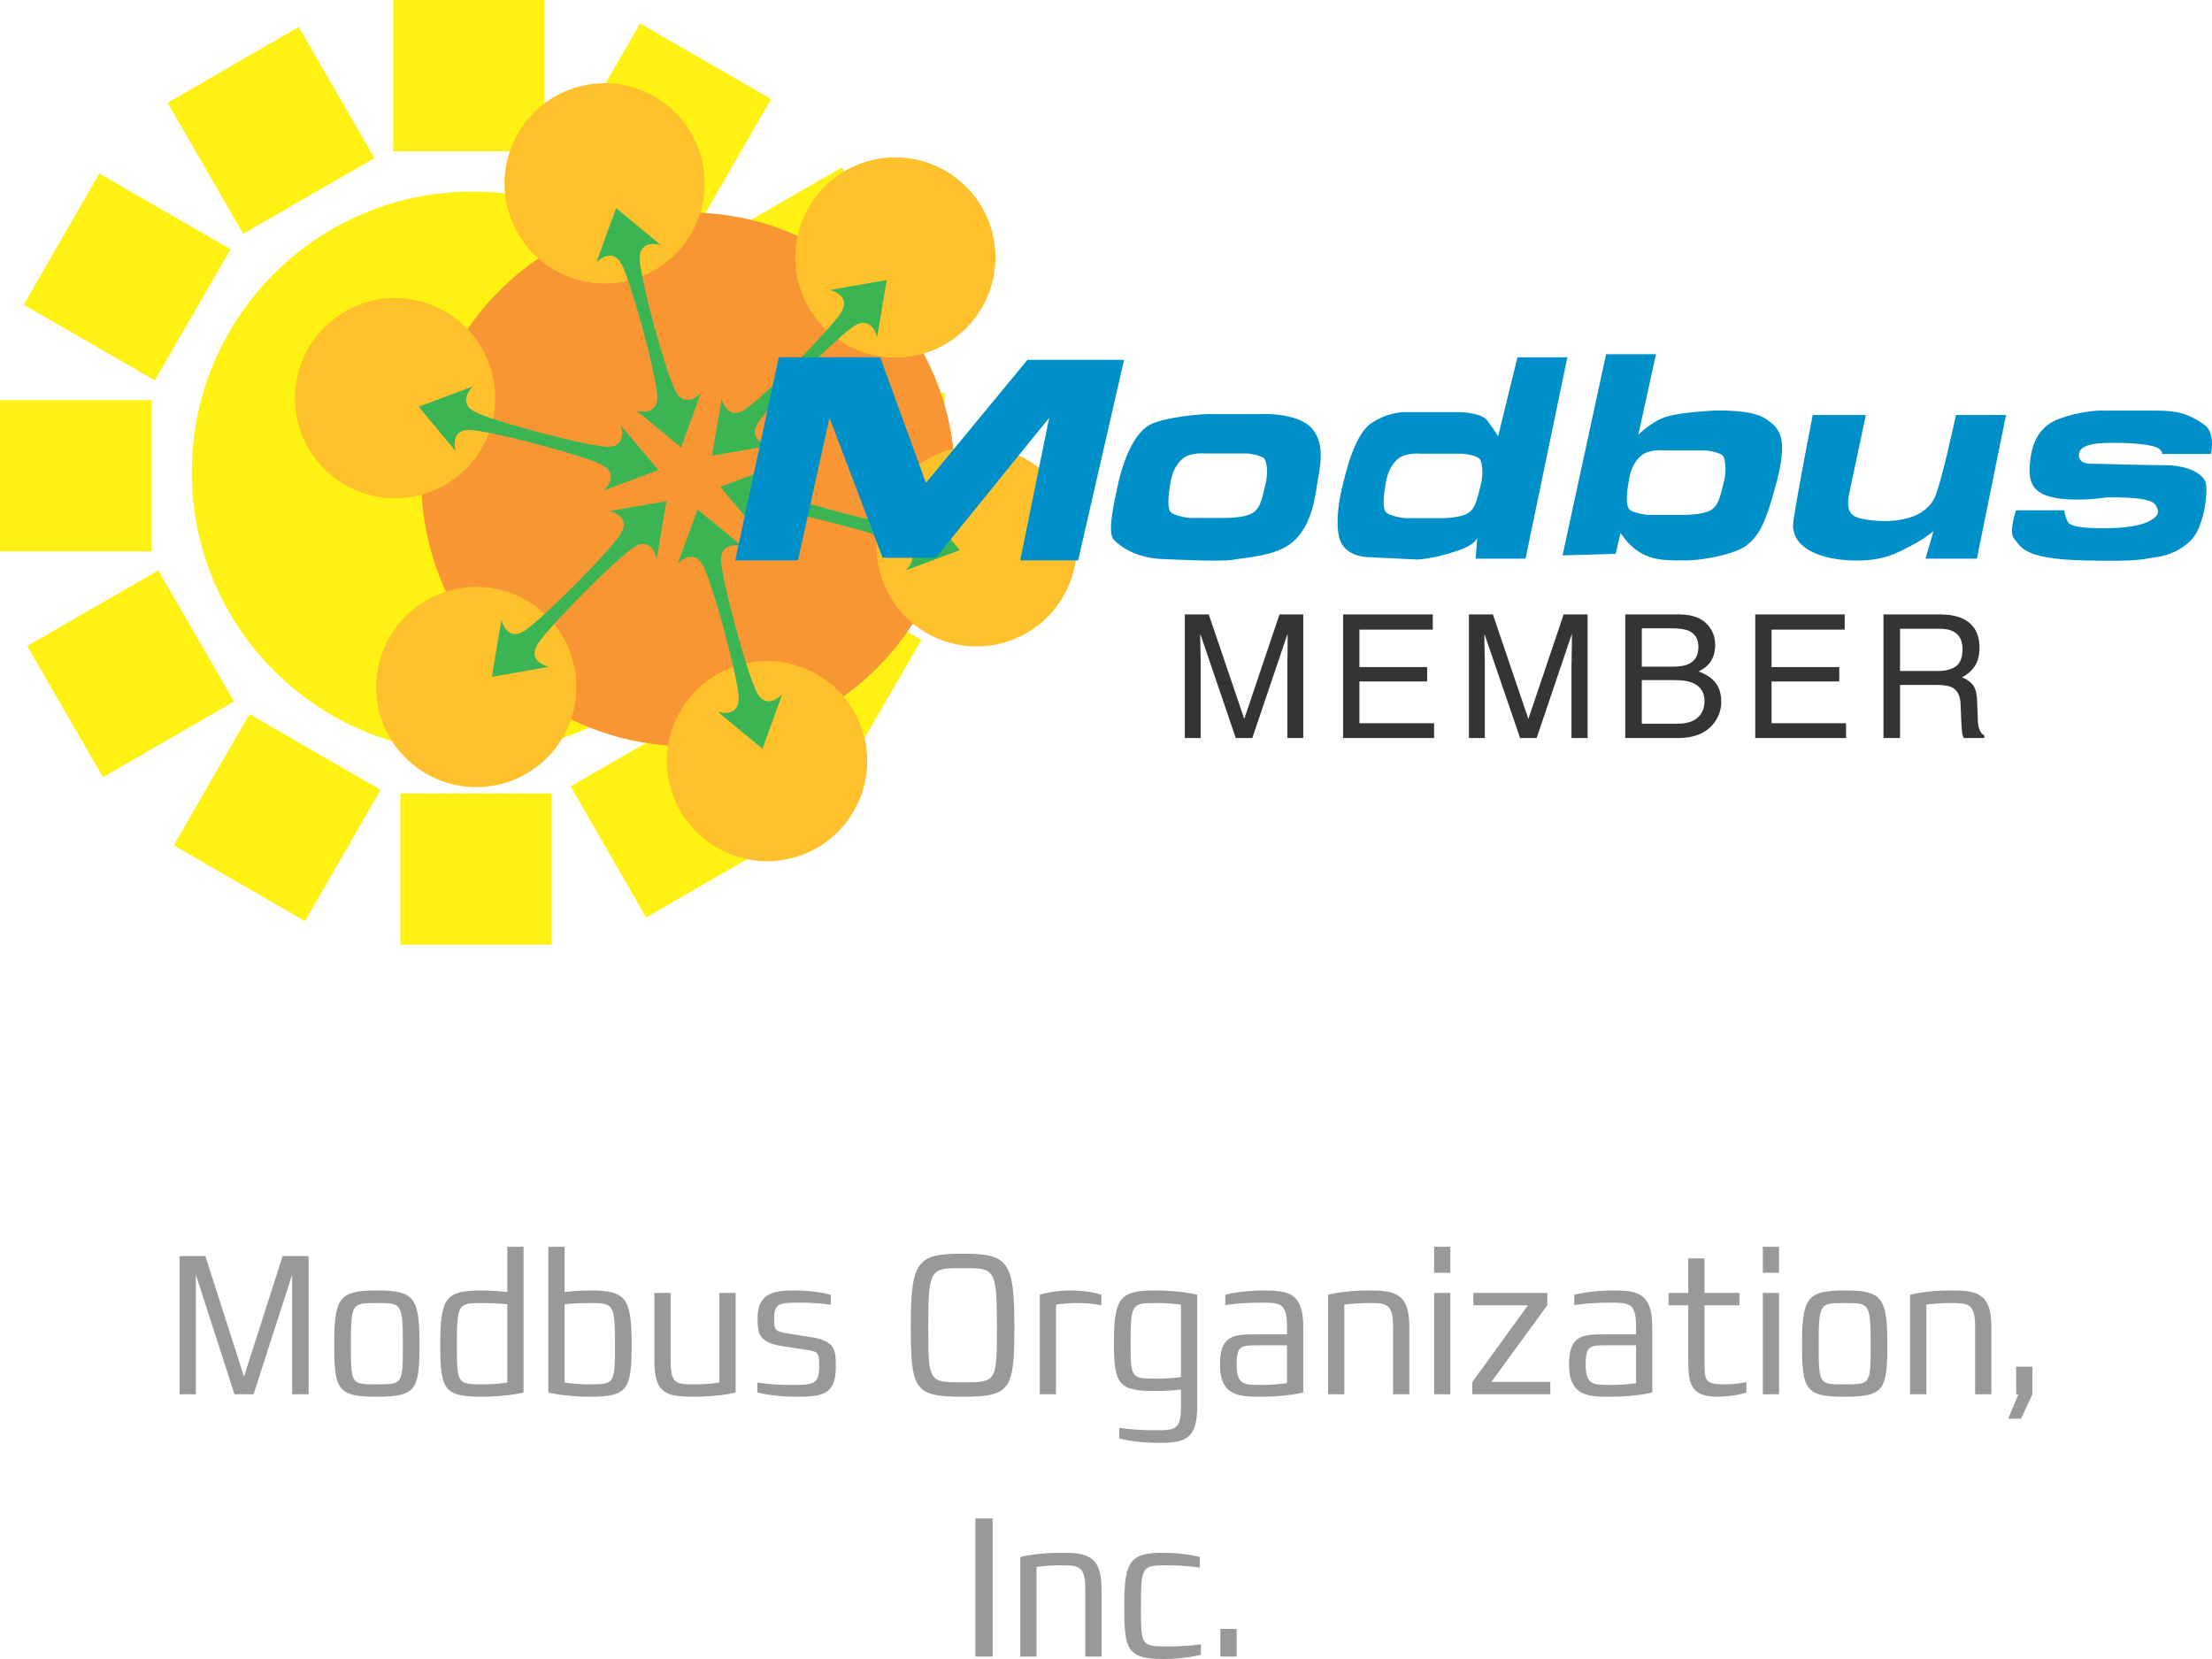
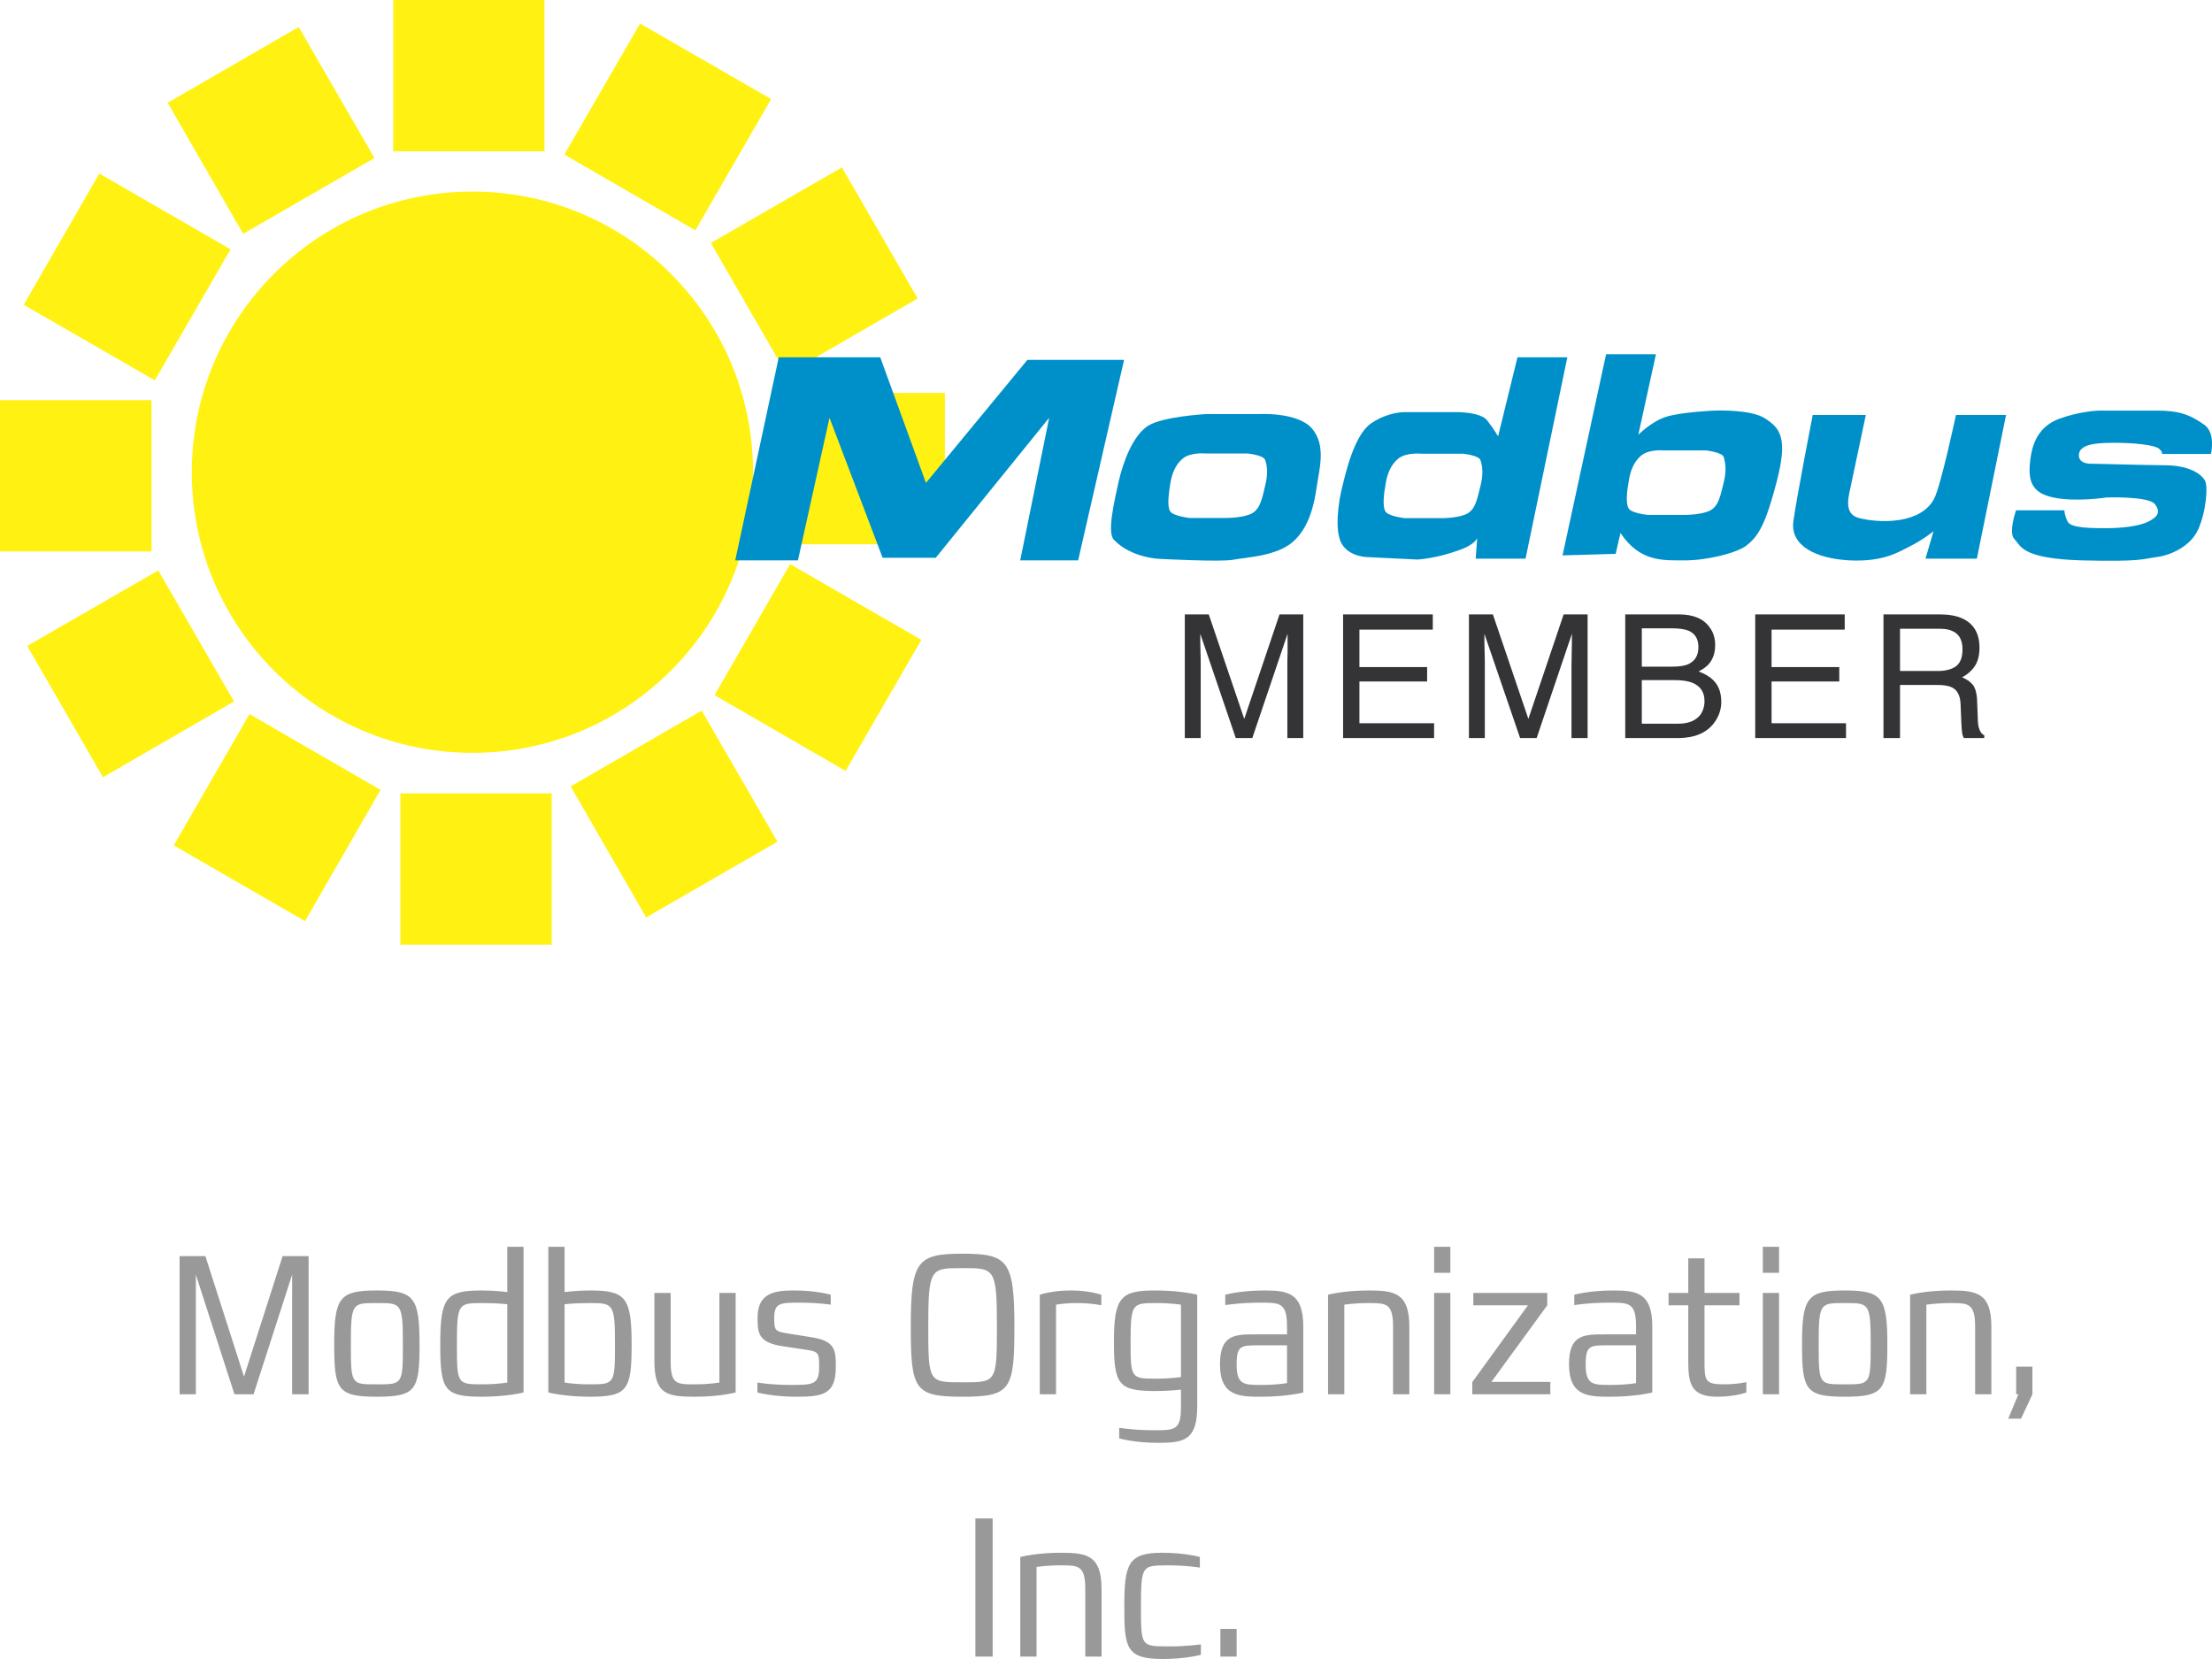
<svg xmlns="http://www.w3.org/2000/svg" xml:space="preserve" width="100%" height="100%" version="1.1" style="shape-rendering:geometricPrecision; text-rendering:geometricPrecision; image-rendering:optimizeQuality; fill-rule:evenodd; clip-rule:evenodd" viewBox="0 0 80000.1 60000.1">
  <defs>
    <style type="text/css">
   
    .fil4 {fill:#0090C9;fill-rule:nonzero}
    .fil5 {fill:#343437;fill-rule:nonzero}
    .fil3 {fill:#3BB554;fill-rule:nonzero}
    .fil6 {fill:#999999;fill-rule:nonzero}
    .fil1 {fill:#F79633;fill-rule:nonzero}
    .fil2 {fill:#FEC12C;fill-rule:nonzero}
    .fil0 {fill:#FFF212;fill-rule:nonzero}
   
  </style>
  </defs>
  <g id="Layer_x0020_1">
    <g id="_1619454018336">
      <g>
        <path class="fil0" d="M27236.3 17078.7c0,5606.3 -4543.3,10149.6 -10149.6,10149.6 -5606.3,0 -10149.7,-4543.3 -10149.7,-10149.6 0,-5606.3 4543.4,-10149.6 10149.7,-10149.6 5606.3,0 10149.6,4543.3 10149.6,10149.6zm-27236.3 2866.1l5480.4 0 0 -5472.4 -5480.4 0 0 5472.4zm28700.8 -259.8l5472.5 0 0 -5472.5 -5472.5 0 0 5472.5zm-14220.4 14480.3l5472.4 0 0 -5472.5 -5472.4 0 0 5472.5zm-259.9 -28692.9l5472.5 0 0 -5472.4 -5472.5 0 0 5472.4zm11157.5 20228.3l2740.2 4740.2 -4748.1 2740.1 -2732.3 -4740.1 4740.2 -2740.2zm-14574.8 -24724.4l2740.1 4740.2 -4748 2740.1 -2732.3 -4740.1 4740.2 -2740.2zm17771.6 19425.2l4748.1 2740.2 -2740.2 4740.1 -4740.1 -2740.1 2732.2 -4740.2zm-24984.2 -14126l4748 2740.2 -2740.1 4740.1 -4740.2 -2732.2 2732.3 -4748.1zm22118.1 2511.8l4740.2 -2732.2 2740.1 4740.1 -4740.1 2740.2 -2740.2 -4748.1zm-24724.4 14574.8l4740.1 -2732.2 2740.2 4740.1 -4740.2 2740.2 -2740.1 -4748.1zm19425.2 -17771.6l2740.1 -4740.2 4740.2 2732.3 -2740.2 4748.1 -4740.1 -2740.2zm-14126 24984.2l2740.2 -4748 4740.1 2740.2 -2732.3 4748 -4748 -2740.2z" />
-         <path class="fil1" d="M34543.3 17338.5c0,5330.7 -4322.8,9653.5 -9653.5,9653.5 -5330.7,0 -9653.5,-4322.8 -9653.5,-9653.5 0,-5330.7 4322.8,-9653.5 9653.5,-9653.5 5330.7,0 9653.5,4322.8 9653.5,9653.5z" />
-         <path class="fil2" d="M36000 9181c70.9,2000 -1496,3677.2 -3488.1,3748.1 -2000,70.8 -3677.2,-1496.1 -3748.1,-3488.2 -70.8,-2000 1496.1,-3677.2 3488.2,-3748 2000,-70.9 3677.2,1496 3748,3488.1zm-15157.4 15543.3c70.8,1992.2 -1488.2,3669.3 -3488.2,3740.2 -2000,70.9 -3677.2,-1496.1 -3748.1,-3488.2 -63,-2000 1496.1,-3677.2 3496.1,-3748 2000,-70.9 3669.3,1496 3740.2,3496zm2724.4 -21291.3c1763.7,944.9 2433,3133.9 1496,4897.7 -937,1763.7 -3133.8,2440.9 -4897.6,1496 -1763.8,-937 -2433.1,-3126 -1496.1,-4889.7 937,-1771.7 3133.9,-2441 4897.7,-1504zm5874 20897.6c1763.8,937 2440.9,3126 1496,4897.7 -937,1763.7 -3125.9,2433 -4889.7,1496 -1771.7,-944.9 -2441,-3133.8 -1504,-4897.6 944.9,-1763.8 3133.9,-2433.1 4897.7,-1496.1zm-17070.9 -13000c1692.9,-1062.9 3929.2,-543.3 4992.1,1149.7 1055.2,1700.7 543.4,3929.1 -1157.4,4992.1 -1693,1055.1 -3929.2,543.3 -4984.3,-1149.6 -1063,-1700.8 -543.3,-3929.2 1149.6,-4992.2zm21031.5 5354.4c1692.9,-1055.1 3929.2,-543.3 4992.1,1149.6 1055.2,1700.8 543.4,3937 -1157.4,4992.1 -1692.9,1063 -3929.2,543.3 -4984.3,-1149.6 -1063,-1700.8 -543.3,-3929.1 1149.6,-4992.1z" />
-         <path class="fil3" d="M24441 14165.3c354.3,645.7 905.5,55.1 905.5,55.1l-716.5 1960.6 -1614.2 -1330.7c0,0 779.5,228.4 755.9,-503.9 -15.8,-732.3 -944.9,-4165.4 -1299.2,-4803.2 -354.3,-645.6 -905.5,-47.2 -905.5,-47.2l716.5 -1968.5 1614.2 1330.7c0,0 -779.5,-228.3 -763.8,503.9 23.6,732.3 952.8,4165.4 1307.1,4803.2zm2944.9 10897.6c354.3,645.7 905.5,47.3 905.5,47.3l-716.6 1968.5 -1614.1 -1330.7c0,0 779.5,228.3 755.9,-504 -15.8,-732.3 -944.9,-4165.3 -1299.2,-4803.1 -354.4,-645.7 -905.5,-55.1 -905.5,-55.1l716.5 -1960.7 1614.2 1330.7c0,0 -779.6,-228.3 -763.8,504 23.6,732.3 952.7,4165.3 1307.1,4803.1zm15.7 -9748c-377.9,622 409.5,811 409.5,811l-2063 354.3 354.3 -2055.1c0,0 189,787.4 811,401.6 622.1,-385.8 3126,-2905.5 3511.8,-3535.4 378,-622.1 -417.3,-803.2 -417.3,-803.2l2063 -362.2 -346.4 2063c0,0 -189,-787.4 -811.1,-409.4 -629.9,385.8 -3133.8,2905.5 -3511.8,3535.4zm-7968.5 8000c-377.9,622 417.3,803.1 417.3,803.1l-2063 362.2 346.5 -2062.9c0,0 189,795.2 811,409.4 622.1,-385.8 3133.9,-2905.5 3511.8,-3535.4 378,-622.1 -409.4,-811.1 -409.4,-811.1l2055.1 -354.3 -346.5 2063c0,0 -188.9,-795.3 -811,-409.4 -622,385.8 -3126,2905.5 -3511.8,3535.4zm8456.7 -4866.1c-732.3,-15.8 -496.1,763.7 -496.1,763.7l-1346.4 -1606.3 1960.6 -732.3c0,0 -590.5,559.1 55.1,905.6 645.7,354.3 4086.6,1259.8 4818.9,1275.5 732.3,15.8 496.1,-763.7 496.1,-763.7l1338.6 1606.3 -1960.7 732.3c0,0 590.6,-559.1 -55.1,-905.6 -645.6,-346.4 -4078.7,-1259.8 -4811,-1275.5zm-10913.4 -2897.7c-732.3,-15.7 -496,763.8 -496,763.8l-1338.6 -1606.3 1960.6 -732.3c0,0 -590.6,559.1 55.1,905.5 637.8,354.4 4078.8,1259.9 4811,1275.6 732.3,15.8 496.1,-755.9 496.1,-755.9l1346.5 1598.4 -1960.7 732.3c0,0 582.7,-559 -55.1,-905.5 -645.7,-354.3 -4086.6,-1259.8 -4818.9,-1275.6z" />
        <path class="fil4" d="M42787.4 16574.7c-291.3,236.3 -409.4,582.7 -464.5,929.2 -55.1,354.3 -118.1,818.9 0,992.1 118.1,173.2 700.8,236.2 700.8,236.2l1338.5 0c0,0 637.8,0 929.2,-173.2 291.3,-173.2 354.3,-527.6 464.6,-992.1 118.1,-464.6 62.9,-755.9 0,-929.2 -55.2,-181.1 -637.8,-236.2 -637.8,-236.2l-1511.9 0c0,0 -527.5,-55.1 -818.9,173.2zm818.9 -1598.4l1921.3 0c0,0 1393.7,-86.6 1921.3,519.7 527.5,614.2 259.8,1488.2 173.2,2102.4 -86.6,606.3 -259.8,1480.3 -874,2007.8 -606.3,519.7 -1716.6,551.2 -2149.6,637.8 -441,86.6 -2653.6,-31.5 -2653.6,-31.5 0,0 -1023.6,-23.6 -1661.4,-692.9 -244.1,-259.8 0,-1314.9 173.2,-2102.3 181.1,-779.6 527.6,-1653.6 1047.3,-2007.9 527.5,-346.5 2102.3,-433.1 2102.3,-433.1zm6968.5 1606.3c-291.3,236.2 -409.4,582.7 -464.5,937 -63,346.5 -118.1,811 0,984.3 118.1,173.2 700.8,236.2 700.8,236.2l1338.6 0c0,0 637.7,0 929.1,-173.2 291.3,-173.3 346.4,-527.6 464.6,-992.2 118.1,-464.5 62.9,-755.9 0,-929.1 -55.2,-181.1 -637.8,-236.2 -637.8,-236.2l-1511.9 0c0,0 -527.5,-55.1 -818.9,173.2zm4307.1 -3661.4l1803.2 0 -1511.8 7283.5 -1803.2 0 55.1 -756c0,0 -31.5,236.3 -700.7,464.6 -818.9,291.4 -1456.7,322.9 -1456.7,322.9l-1803.2 -86.7c0,0 -637.8,0 -929.1,-464.5 -291.4,-472.5 -118.1,-1574.8 0,-2039.4 118.1,-472.4 425.2,-1897.6 1047.2,-2330.7 441,-307.1 929.2,-409.5 1220.5,-409.5l1921.3 0c0,0 818.9,0 1055.1,291.4 228.3,291.3 401.5,582.7 401.5,582.7l700.8 -2858.3zm4488.2 3543.3c-291.3,236.2 -409.4,582.7 -464.5,937 -63,346.5 -118.1,811 0,992.1 110.2,173.3 692.9,228.4 692.9,228.4l1346.4 0c0,0 637.8,0 929.2,-173.2 291.3,-173.3 346.4,-527.6 464.5,-992.2 118.1,-464.5 55.2,-755.9 0,-929.1 -55.1,-173.2 -637.8,-236.2 -637.8,-236.2l-1519.6 0c0,0 -519.7,-55.1 -811.1,173.2zm-937 3566.9l-1921.2 55.1 1574.8 -7275.5 1803.1 0 -637.8 2913.3c0,0 464.6,-472.4 992.1,-645.6 519.7,-173.3 1740.2,-228.4 1740.2,-228.4 0,0 1346.5,-63 1866.1,291.4 527.6,346.4 818.9,692.9 409.5,2267.7 -409.5,1574.8 -669.3,1992.1 -1110.2,2330.7 -330.8,252 -1393.7,527.5 -2212.6,527.5 -811.1,0 -1630,55.2 -2330.8,-992.1l-173.2 755.9zm7126 -5023.6l1921.3 0 -519.7 2456.7c-70.9,393.7 -338.6,1102.4 259.8,1267.7 755.9,196.9 2267.7,236.2 2740.2,-716.5 244.1,-496.1 779.5,-3007.9 779.5,-3007.9l1811 0 -1055.1 5196.9 -1858.3 0 291.4 -992.2c0,0 -354.3,291.4 -818.9,527.6 -464.6,236.2 -992.1,582.7 -2212.6,527.5 -1220.5,-62.9 -2149.6,-527.5 -2039.4,-1401.5 118.1,-874 700.8,-3858.3 700.8,-3858.3zm12598.4 1409.5l1803.2 0c0,0 39.4,-149.6 39.4,-338.6l0 -39.4c0,-228.3 -55.2,-511.8 -267.8,-669.3 -582.6,-417.3 -992.1,-519.7 -1748,-519.7l-2094.5 0c0,0 -677.1,23.7 -1401.6,291.4 -519.6,188.9 -929.1,582.6 -1047.2,1393.7 -118.1,818.9 0,1283.4 818.9,1456.7 811,173.2 1921.3,0 1921.3,0 0,0 1511.8,-55.2 1748,236.2 228.3,291.3 110.2,464.5 -236.2,637.8 -346.5,173.2 -992.2,236.2 -1511.8,236.2 -527.6,0 -1283.5,0 -1401.6,-236.2 -118.1,-236.2 -118.1,-409.5 -118.1,-409.5l-1748.1 0c0,0 -291.3,818.9 -55.1,1047.3 236.2,236.2 236.2,700.8 2448.8,763.7 2212.6,55.2 2212.6,-62.9 2677.2,-118.1 464.6,-55.1 1220.5,-354.3 1511.8,-992.1 291.4,-637.8 378,-1606.3 236.2,-1803.1 -259.8,-378 -874,-527.6 -1401.5,-527.6 -519.7,0 -2622.1,-55.1 -2622.1,-55.1 0,0 -574.8,55.1 -519.7,-354.3 55.1,-401.6 811.1,-401.6 1338.6,-401.6 519.7,0 1401.6,55.1 1574.8,228.3 173.2,173.3 55.1,173.3 55.1,173.3zm-51566.9 3850.3l2267.7 0 1141.7 -5157.4 1921.3 5063 1921.3 0 4102.3 -5063 -1047.2 5157.4 2094.5 0 1661.4 -7251.9 -3496.1 0 -3669.3 4448.8 -1653.5 -4543.3 -3669.3 0 -1574.8 7346.4z" />
        <path class="fil5" d="M42850.4 22220.4l866.2 0 1283.4 3779.5 1275.6 -3779.5 858.3 0 0 4472.4 -574.8 0 0 -2637.8c0,-94.4 0,-244.1 7.9,-456.6l0 -677.2 -1275.6 3771.6 -598.4 0 -1283.5 -3771.6 0 133.8c0,110.3 0,275.6 7.9,504 7.8,220.5 7.8,385.8 7.8,496l0 2637.8 -574.8 0 0 -4472.4zm5724.4 0l3244.1 0 0 551.2 -2653.5 0 0 1354.3 2448.8 0 0 519.7 -2448.8 0 0 1511.8 2700.8 0 0 535.4 -3291.4 0 0 -4472.4zm4551.2 0l866.2 0 1283.4 3779.5 1275.6 -3779.5 866.2 0 0 4472.4 -582.7 0 0 -2637.8c0,-94.4 7.9,-244.1 7.9,-456.6 7.8,-212.6 7.8,-433.1 7.8,-677.2l-1275.5 3771.6 -598.5 0 -1291.3 -3771.6 0 133.8c0,110.3 0,275.6 7.9,504 7.8,220.5 7.8,385.8 7.8,496l0 2637.8 -574.8 0 0 -4472.4zm7567 3952.8c377.9,0 637.8,-110.3 803.1,-322.9 94.5,-133.8 149.6,-299.2 149.6,-496 0,-322.9 -149.6,-543.4 -440.9,-661.5 -157.5,-63 -362.2,-94.4 -614.2,-94.4l-1212.6 0 0 1574.8 1315 0zm-204.8 -2063c259.9,0 456.7,-31.5 598.5,-102.4 228.3,-118.1 338.5,-315 338.5,-606.3 0,-291.3 -118.1,-488.2 -354.3,-590.5 -133.8,-55.2 -338.6,-86.7 -606.3,-86.7l-1086.6 0 0 1385.9 1110.2 0zm-1708.6 -1889.8l1937 0c527.5,0 897.6,157.5 1118.1,472.4 133.9,181.1 196.8,393.7 196.8,637.8 0,283.5 -78.7,511.8 -236.2,692.9 -86.6,94.5 -204.7,181.2 -362.2,259.9 228.4,86.6 401.6,189 511.8,299.2 204.8,189 307.1,456.7 307.1,803.2 0,283.4 -94.5,551.1 -275.6,779.5 -267.7,346.4 -700.8,527.5 -1291.3,527.5l-1905.5 0 0 -4472.4zm4700.8 0l3236.2 0 0 551.2 -2645.7 0 0 1354.3 2448.8 0 0 519.7 -2448.8 0 0 1511.8 2692.9 0 0 535.4 -3283.4 0 0 -4472.4zm6598.4 2047.2c275.6,0 496.1,-55.1 653.5,-165.3 165.4,-118.1 244.1,-322.8 244.1,-622.1 0,-314.9 -110.2,-535.4 -338.6,-645.6 -118.1,-63 -275.5,-94.5 -480.3,-94.5l-1440.9 0 0 1527.5 1362.2 0zm-1960.6 -2047.2l2031.5 0c330.7,0 606.3,47.2 826.7,149.6 409.5,189 614.2,543.3 614.2,1055.1 0,267.7 -55.1,488.2 -165.4,661.4 -110.2,165.4 -267.7,307.1 -464.5,409.5 173.2,70.9 307.1,165.3 393.7,275.6 86.6,118.1 141.7,307.1 149.6,566.9l23.6 598.4c0,165.4 15.8,299.2 39.4,378 39.4,141.7 102.3,236.2 196.8,275.6l0 102.3 -740.1 0c-23.6,-39.3 -39.4,-94.5 -55.1,-149.6 -7.9,-63 -23.7,-181.1 -31.5,-354.3l-31.5 -748c-15.8,-291.4 -118.1,-488.2 -315,-582.7 -118.1,-55.1 -291.3,-86.6 -535.4,-86.6l-1338.6 0 0 1921.2 -598.4 0 0 -4472.4z" />
      </g>
      <path class="fil6" d="M11161.1 50426.3l0 -4996.3 -940.5 0 -1396 4357.1 -1396 -4357.1 -933.1 0 0 4996.3 587.8 0 0 -4327.7 1396 4327.7 690.7 0 1396 -4327.7 0 4327.7 595.1 0zm4011.8 -1800.1c0,-1704.7 -191.1,-1954.5 -1543,-1954.5 -1351.9,0 -1543,249.8 -1543,1954.5 0,1638.5 124.9,1888.3 1543,1888.3 1418.1,0 1543,-249.8 1543,-1888.3zm-602.5 29.4c0,1410.7 -22.1,1410.7 -911.1,1410.7l-66.1 0c-881.7,0 -903.8,0 -903.8,-1410.7l0 -66.2c0,-1462.1 58.8,-1462.1 903.8,-1462.1l66.1 0c845,0 911.1,0 911.1,1462.1l0 66.2zm4364.4 1704.6l0 -5268.2 -587.8 0 0 1638.5c0,0 -418.8,-58.8 -925.8,-58.8 -1293.1,0 -1498.9,249.8 -1498.9,1954.5 0,1638.5 139.6,1888.3 1498.9,1888.3 933.1,0 1513.6,-154.3 1513.6,-154.3zm-587.8 -360.1c0,0 -338,66.2 -881.7,66.2 -918.4,0 -940.5,0 -940.5,-1410.7l0 -66.2c0,-1462.1 58.8,-1462.1 940.5,-1462.1 551.1,0 881.7,44.1 881.7,44.1l0 2828.7zm4496.7 -1373.9c0,-1704.7 -213.1,-1954.5 -1506.3,-1954.5 -499.6,0 -918.4,58.8 -918.4,58.8l0 -1638.5 -587.8 0 0 5268.2c0,0 580.5,154.3 1506.2,154.3 1359.3,0 1506.3,-249.8 1506.3,-1888.3zm-602.5 29.4c0,1410.7 -22.1,1410.7 -940.5,1410.7 -543.7,0 -881.7,-66.2 -881.7,-66.2l0 -2828.7c0,0 330.6,-44.1 881.7,-44.1 874.4,0 940.5,0 940.5,1462.1l0 66.2zm4364.4 1704.6l0 -3600.3 -587.8 0 0 3240.2c0,0 -338,66.2 -881.7,66.2 -676,0 -881.7,0 -881.7,-859.7l0 -2446.7 -587.8 0 0 2446.7c0,1212.4 433.5,1307.9 1469.5,1307.9 903.7,0 1469.5,-154.3 1469.5,-154.3zm3622.3 -918.5c0,-587.8 0,-947.8 -889,-1080l-874.4 -139.7c-462.9,-73.4 -462.9,-132.2 -462.9,-573.1 0,-536.3 235.1,-536.3 940.5,-536.3 668.6,0 1102.1,73.5 1102.1,73.5l0 -360.1c0,0 -514.3,-154.3 -1315.2,-154.3 -720,0 -1329.9,88.2 -1329.9,984.6 0,514.3 0,896.4 889.1,1028.6l874.3 132.3c462.9,66.1 462.9,132.3 462.9,631.9 0,631.9 -227.7,639.2 -1028.6,639.2 -734.8,0 -1205,-88.2 -1205,-88.2l0 360.1c0,0 543.7,154.3 1418.1,154.3 955.1,0 1418,-88.2 1418,-1072.8zm9603.3 -2233.6l0 -382.1c0,0 -426.2,-154.3 -1109.5,-154.3 -683.3,0 -1116.8,154.3 -1116.8,154.3l0 3600.3 587.8 0 0 -3240.2c0,0 286.6,-58.8 756.8,-58.8 536.4,0 881.7,80.8 881.7,80.8zm3468 3659.1l0 -4041.2c0,0 -580.5,-154.3 -1513.6,-154.3 -1249.1,0 -1498.9,235.1 -1498.9,1858.9 0,1550.4 169,1778.1 1498.9,1778.1 507,0 925.8,-51.4 925.8,-51.4l0 609.9c0,844.9 -198.4,859.6 -955.2,859.6 -764.1,0 -1278.4,-88.2 -1278.4,-88.2l0 382.1c0,0 543.7,161.7 1410.7,161.7 925.8,0 1410.7,-88.2 1410.7,-1315.2zm-587.8 -1065.4c0,0 -338,58.7 -881.7,58.7 -911.1,0 -940.5,0 -940.5,-1300.5l0 -66.1c0,-1366.6 73.5,-1366.6 940.5,-1366.6 543.7,0 881.7,58.8 881.7,58.8l0 2615.7zm4423.2 558.4l0 -2380.6c0,-1219.7 -551.1,-1307.9 -1410.7,-1307.9 -867,0 -1410.7,154.3 -1410.7,154.3l0 374.7c0,0 514.3,-88.1 1278.4,-88.1 705.4,0 955.2,0 955.2,867l0 279.2 -1109.5 0c-778.8,0 -1315.2,0 -1315.2,1087.4 0,1168.3 727.4,1168.3 1498.9,1168.3 933.1,0 1513.6,-154.3 1513.6,-154.3zm-587.8 -338c0,0 -352.7,66.1 -918.4,66.1 -639.3,0 -903.8,0 -903.8,-742.1 0,-690.6 161.7,-690.6 800.9,-690.6l1021.3 0 0 1366.6zm4423.2 404.1l0 -2446.7c0,-1219.7 -536.4,-1307.9 -1469.5,-1307.9 -911.1,0 -1469.5,154.3 -1469.5,154.3l0 3600.3 587.8 0 0 -3240.2c0,0 338,-58.8 881.7,-58.8 624.5,0 881.7,0 881.7,852.3l0 2446.7 587.8 0zm1484.2 0l0 -3666.4 -587.8 0 0 3666.4 587.8 0zm0 -4393.8l0 -940.5 -587.8 0 0 940.5 587.8 0zm3614.9 4393.8l0 -448.2 -2130.7 0 2020.5 -2770 0 -448.2 -2674.5 0 0 448.2 1976.5 0 -2013.2 2777.3 0 440.9 2821.4 0zm3688.5 -66.1l0 -2380.6c0,-1219.7 -551.1,-1307.9 -1410.7,-1307.9 -867,0 -1410.7,154.3 -1410.7,154.3l0 374.7c0,0 514.3,-88.1 1278.4,-88.1 705.4,0 955.2,0 955.2,867l0 279.2 -1109.5 0c-778.8,0 -1315.2,0 -1315.2,1087.4 0,1168.3 727.4,1168.3 1498.9,1168.3 933.1,0 1513.6,-154.3 1513.6,-154.3zm-587.8 -338c0,0 -352.7,66.1 -918.4,66.1 -639.3,0 -903.8,0 -903.8,-742.1 0,-690.6 161.7,-690.6 800.9,-690.6l1021.3 0 0 1366.6zm3989.7 338l0 -374.8c0,0 -315.9,80.9 -815.6,80.9 -690.6,0 -698,-139.6 -698,-859.7l0 -1998.5 1263.8 0 0 -448.2 -1263.8 0 0 -1249.1 -587.8 0 0 1249.1 -712.7 0 0 448.2 712.7 0 0 1998.5c0,808.2 73.5,1307.9 1050.7,1307.9 646.6,0 1050.7,-154.3 1050.7,-154.3zm1182.9 66.1l0 -3666.4 -587.8 0 0 3666.4 587.8 0zm0 -4393.8l0 -940.5 -587.8 0 0 940.5 587.8 0zm3916.2 2593.7c0,-1704.7 -191.1,-1954.5 -1543,-1954.5 -1351.9,0 -1543,249.8 -1543,1954.5 0,1638.5 124.9,1888.3 1543,1888.3 1418.1,0 1543,-249.8 1543,-1888.3zm-602.5 29.4c0,1410.7 -22.1,1410.7 -911.1,1410.7l-66.1 0c-881.7,0 -903.8,0 -903.8,-1410.7l0 -66.2c0,-1462.1 58.8,-1462.1 903.8,-1462.1l66.1 0c845,0 911.1,0 911.1,1462.1l0 66.2zm4364.4 1770.7l0 -2446.7c0,-1219.7 -536.4,-1307.9 -1469.5,-1307.9 -911.1,0 -1469.5,154.3 -1469.5,154.3l0 3600.3 587.8 0 0 -3240.2c0,0 338,-58.8 881.7,-58.8 624.5,0 881.7,0 881.7,852.3l0 2446.7 587.8 0zm1484.2 0l0 -999.3 -587.8 0 0 999.3 80.8 0 -367.4 881.7 462.9 0 411.5 -881.7zm-36818.3 -2446.7c0,-2388 -235.1,-2637.8 -1873.6,-2637.8 -1638.5,0 -1873.6,249.8 -1873.6,2637.8 0,2285.1 132.2,2534.9 1873.6,2534.9 1741.4,0 1873.6,-249.8 1873.6,-2534.9zm-631.9 29.4c0,1983.8 -29.4,1983.8 -1212.3,1983.8l-58.8 0c-1182.9,0 -1212.3,0 -1212.3,-1983.8l0 -66.2c0,-2079.3 95.5,-2079.3 1212.3,-2079.3l58.8 0c1116.8,0 1212.3,0 1212.3,2079.3l0 66.2zm-154.4 11902.9l0 -4996.3 -624.5 0 0 4996.3 624.5 0zm3938.3 0l0 -2446.7c0,-1219.7 -536.4,-1307.9 -1469.5,-1307.9 -911.1,0 -1469.5,154.3 -1469.5,154.3l0 3600.3 587.8 0 0 -3240.2c0,0 338,-58.8 881.7,-58.8 624.5,0 881.7,0 881.7,852.3l0 2446.7 587.8 0zm3592.9 -66.1l0 -374.8c0,0 -551,80.9 -1227,73.5 -925.8,-7.3 -940.5,-7.3 -940.5,-1425.4 0,-1498.9 44.1,-1498.9 918.5,-1506.2 661.2,-7.4 1212.3,80.8 1212.3,80.8l0 -382.1c0,0 -529,-154.3 -1366.6,-154.3 -1227.1,0 -1366.7,404.1 -1366.7,1954.5 0,1484.2 66.2,1888.3 1388.7,1888.3 852.3,0 1381.3,-154.3 1381.3,-154.3zm1293.2 66.1l0 -999.3 -587.8 0 0 999.3 587.8 0z" />
    </g>
  </g>
</svg>